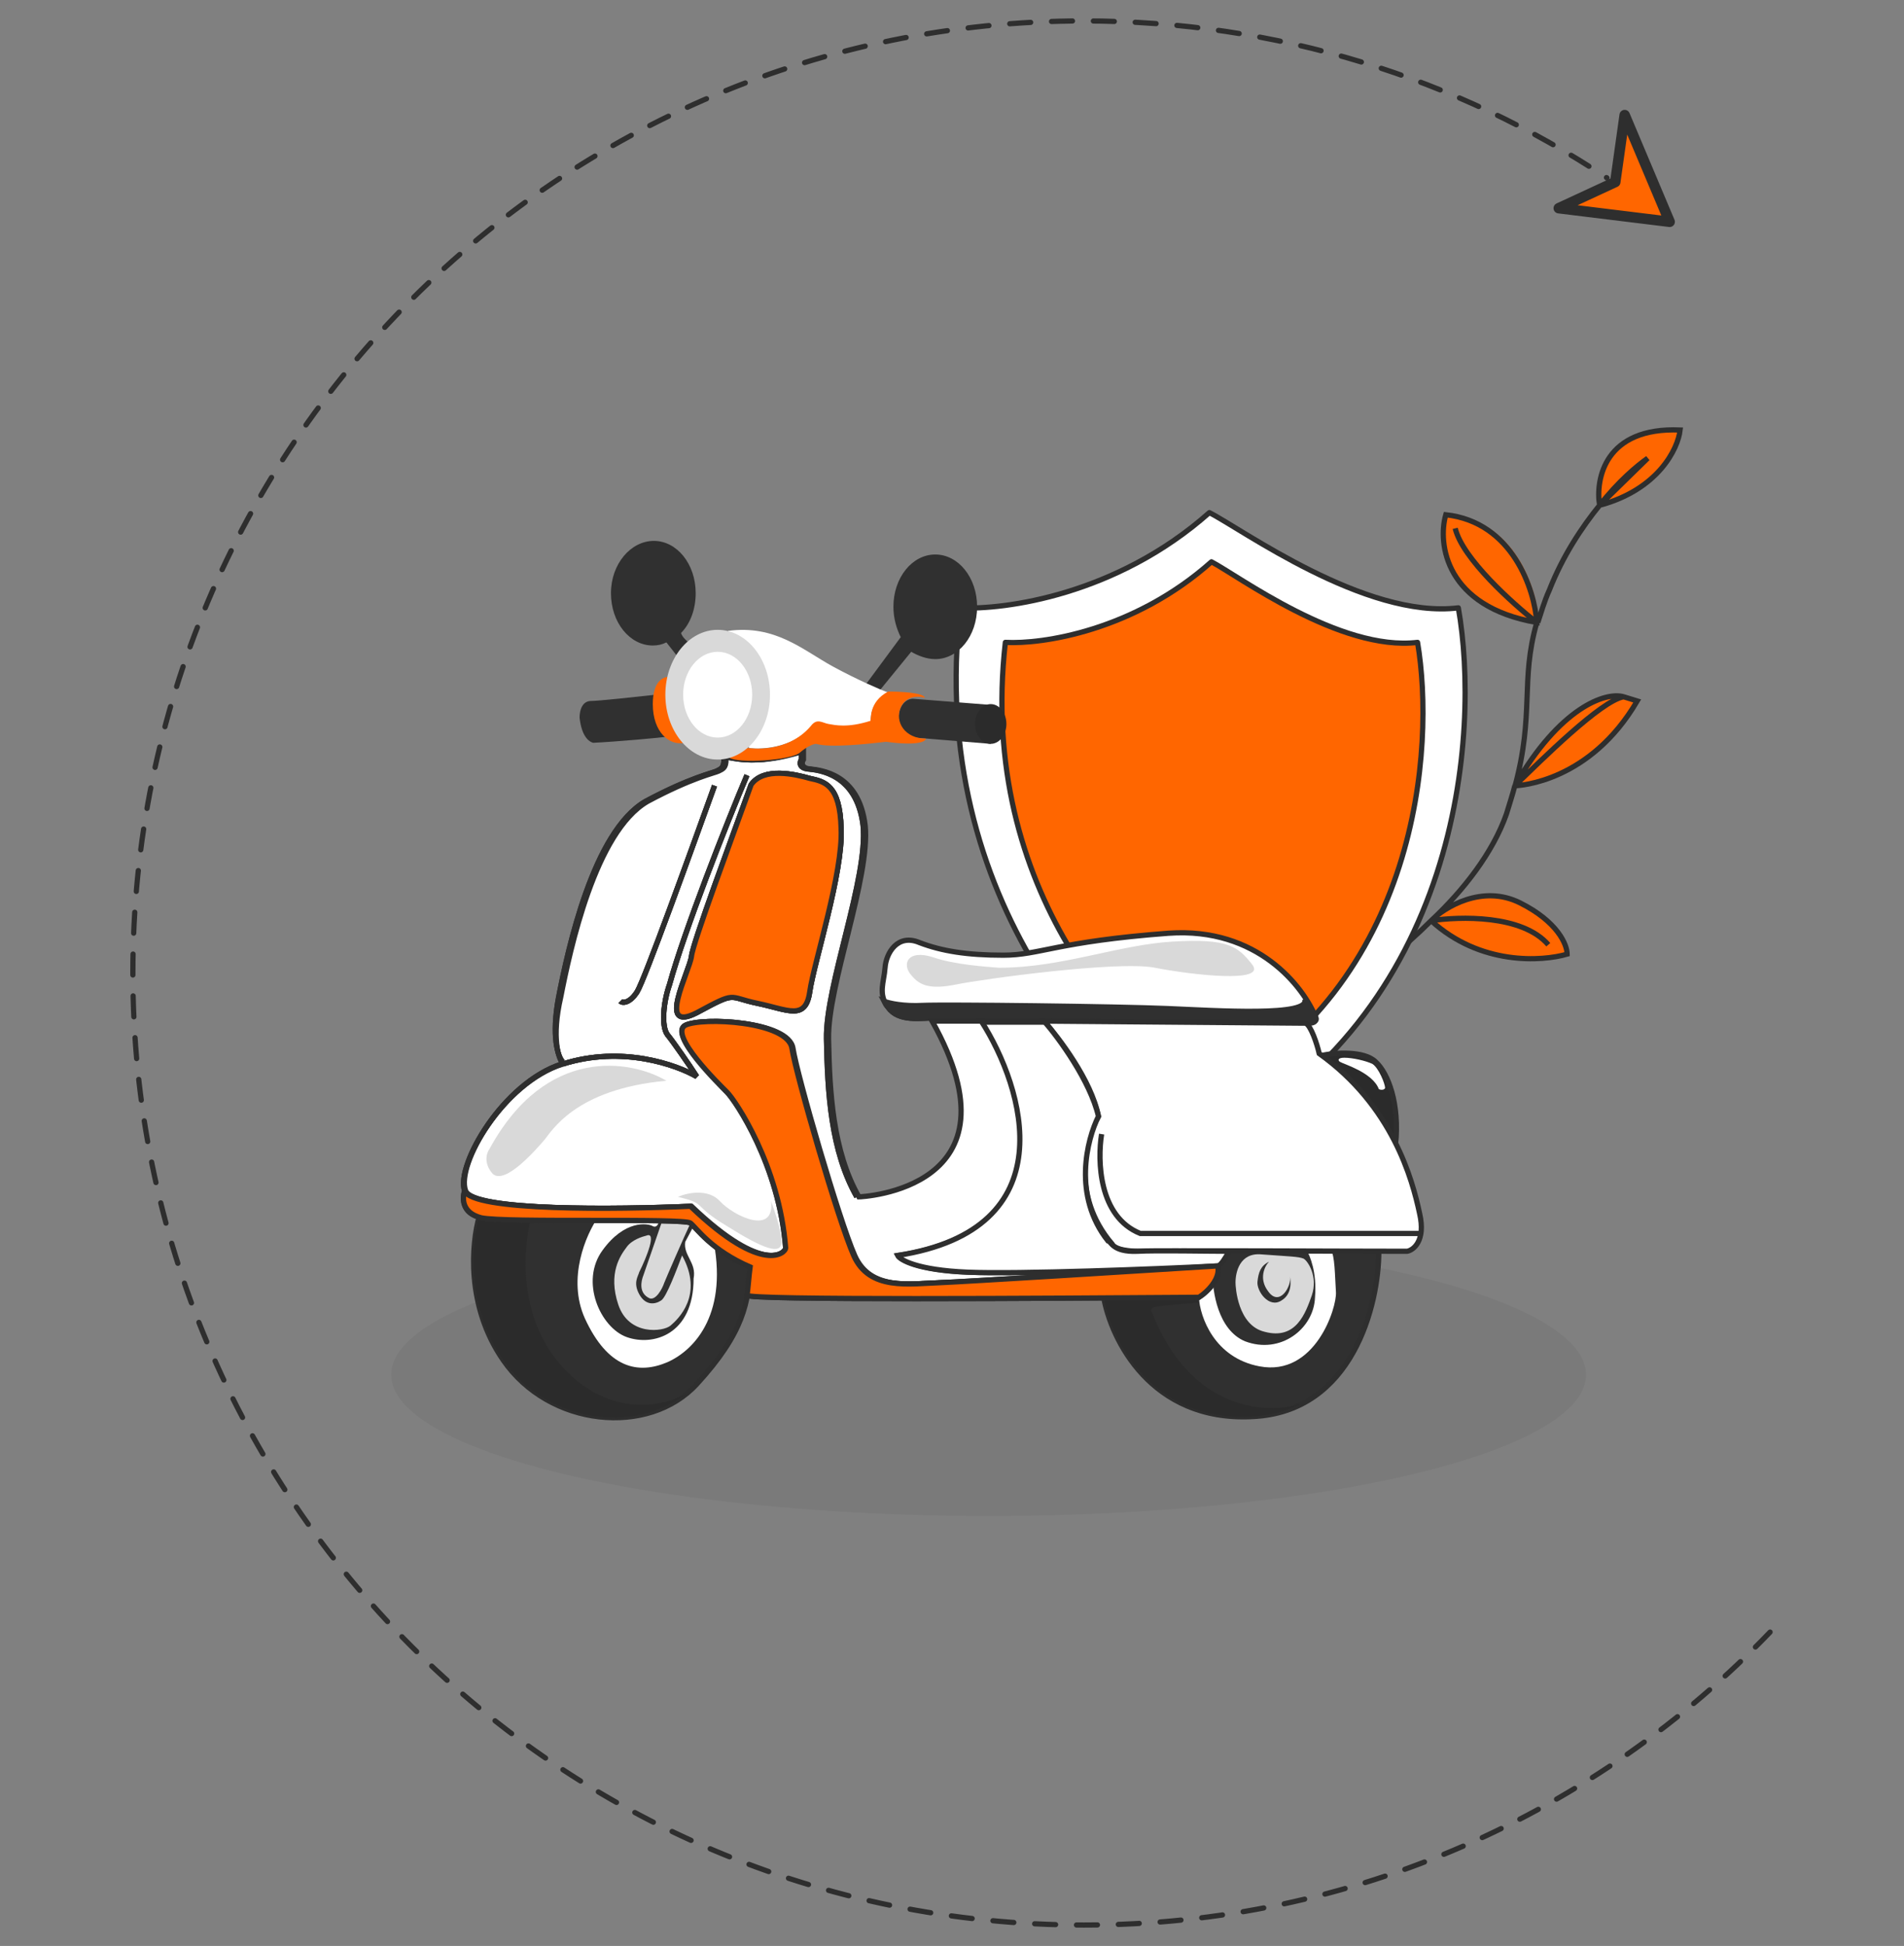
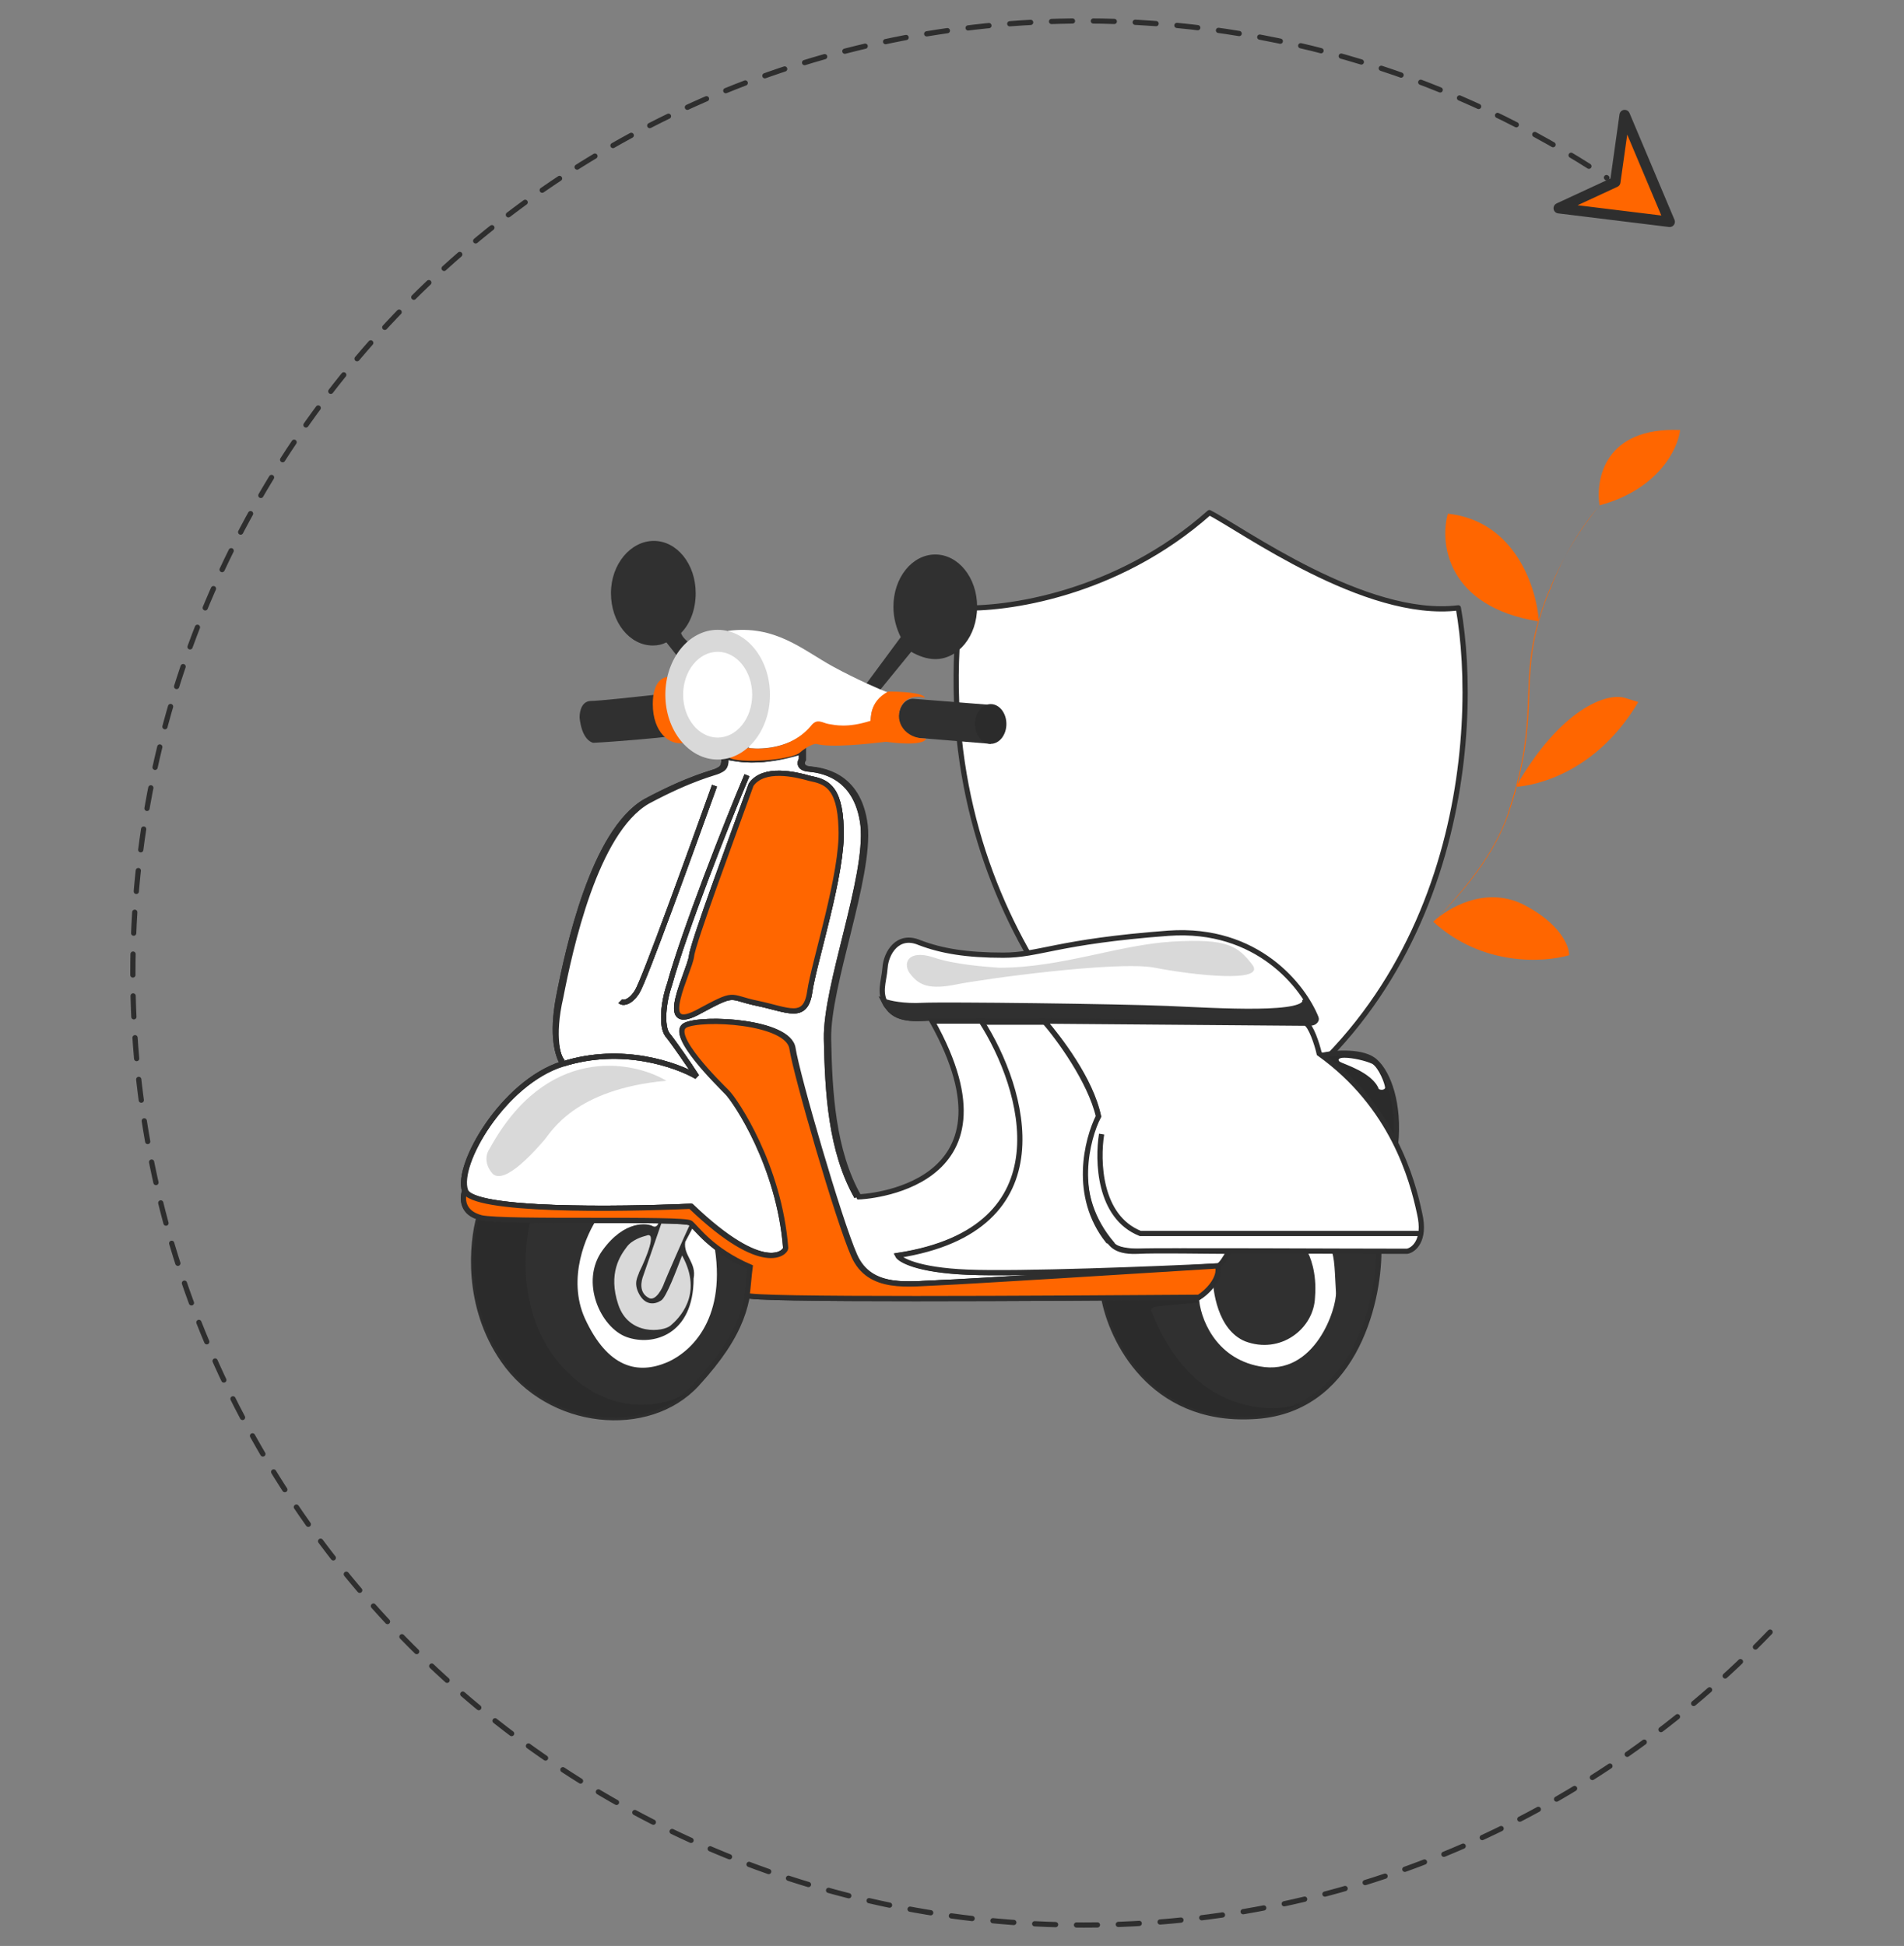
<svg xmlns="http://www.w3.org/2000/svg" version="1.1" id="Layer_1" x="0px" y="0px" viewBox="0 0 182 186" style="enable-background:new 0 0 182 186;" xml:space="preserve">
  <rect x="0" y="0" width="182" height="186" fill="#808080" stroke="none" />
  <style type="text/css">
	.st0{fill-opacity:5.000000e-02;}
	.st1{fill:#FF6600;}
	.st2{fill:none;stroke:#2E2E2E;stroke-width:0.5;}
	.st3{fill:#FFFFFF;stroke:#2E2E2E;stroke-width:0.5;stroke-linejoin:round;}
	.st4{fill:#FF6600;stroke:#2E2E2E;stroke-width:0.5;stroke-linejoin:round;}
	.st5{fill:#303030;stroke:#2E2E2E;stroke-width:0.5;}
	.st6{fill:#FFFFFF;}
	.st7{fill:#303030;}
	.st8{fill:#2B2B2B;}
	.st9{fill:#D9D9D9;}
	.st10{fill:#2B2B2B;stroke:#2E2E2E;stroke-width:0.5;}
	.st11{fill:#FFFFFF;stroke:#2E2E2E;stroke-width:0.5;}
	.st12{fill:#303030;stroke:#303030;stroke-width:0.5;}
	.st13{fill:none;stroke:#2E2E2E;stroke-width:0.5;stroke-linecap:round;stroke-linejoin:round;stroke-dasharray:2,2;}
	.st14{fill:#FF6600;stroke:#2E2E2E;stroke-linejoin:round;}
</style>
  <g>
-     <ellipse class="st0" cx="94.5" cy="131.4" rx="57.1" ry="13.5" />
    <path class="st1" d="M152.9,48.3c-1.7,2.1-3.5,4.8-4.8,8.1c-0.5,1.1-0.8,2.2-1.1,3.1c-1.6,5.6-0.2,8.7-2.1,15.7   c4.3-7.5,8.7-9,10.4-8.5l1.3,0.4c-4.5,7.6-11.2,8.1-11.7,8.1c-0.2,0.8-0.5,1.7-0.8,2.7c-1.3,3.7-4.1,7.2-7.1,10.2   c1.4-1.3,4.9-3.4,8.5-1.7c3.6,1.8,4.5,4,4.5,4.9c-2.4,0.7-8.3,1.1-13-3.2c0,0,0,0,0.1-0.1c3.1-3,5.8-6.5,7.1-10.2   c0.3-1,0.6-1.8,0.8-2.7c1.9-7,0.5-10.1,2.1-15.7c-8.8-1.4-9.5-7.5-8.7-10.3c6.5,0.7,8.5,7.2,8.7,10.3c0.3-1,0.6-2,1.1-3.1   C149.4,53.1,151.2,50.3,152.9,48.3c-0.4-2.5,0.5-7.5,7.7-7.2C160.4,42.9,158.5,46.8,152.9,48.3z" />
-     <path class="st2" d="M124.3,97.5c0.9-0.6,7.2-4.2,12.5-9.5 M152.9,48.3c-1.7,2.1-3.5,4.8-4.8,8.1c-0.5,1.1-0.8,2.2-1.1,3.1    M152.9,48.3c1.8-2.3,3.6-3.8,4.6-4.5L152.9,48.3z M152.9,48.3c-0.4-2.5,0.5-7.5,7.7-7.2C160.4,42.9,158.5,46.8,152.9,48.3z    M146.9,59.5c-2.3-1.8-7.1-6.1-7.8-9 M146.9,59.5c-0.2-3.1-2.3-9.6-8.7-10.3C137.4,52,138.2,58,146.9,59.5z M146.9,59.5   c-1.6,5.6-0.2,8.7-2.1,15.7 M144.8,75.1c-0.2,0.8-0.5,1.7-0.8,2.7c-1.3,3.7-4.1,7.3-7.2,10.2 M144.8,75.1c2.6-2.5,8.2-8.1,10.4-8.5    M144.8,75.1c4.3-7.5,8.7-9,10.4-8.5 M144.8,75.1c0.5,0,7.2-0.4,11.7-8.1l-1.3-0.4 M136.8,88c2.7-0.4,8.7-0.6,11.2,2.3 M136.8,88   c1.3-1.3,4.9-3.5,8.5-1.7c3.6,1.8,4.5,4,4.5,4.9C147.4,91.9,141.5,92.3,136.8,88z" />
    <path class="st3" d="M139.4,58.1c-8.9,1.1-20.8-7.6-23.8-9.1c-8.9,7.9-19.6,9.3-23.8,9.1c-3.3,28.2,14.5,46,23.8,51.3   C139.7,96.9,141.5,70,139.4,58.1z" />
-     <path class="st4" d="M135.5,61.4c-7.4,0.9-17.2-6.4-19.7-7.7c-7.4,6.6-16.2,7.9-19.7,7.7c-2.7,23.8,12,38.8,19.7,43.3   C135.7,94.1,137.2,71.4,135.5,61.4z" />
    <path class="st5" d="M105.5,124h9.1l2.8-4.6l14.4,0.2c0,5.1-2.5,15.4-12.1,15.8C110,135.9,106.2,128,105.5,124z" />
    <path class="st6" d="M114.6,124l2.8-4.6l9.8,0.1c0.4,0.4,0.4,2.5,0.5,4c0.1,1.5-2,8.1-7.3,7.1C116.1,129.8,114.7,125.9,114.6,124z" />
    <path class="st7" d="M115.9,121.7l1.4-2.3l7.6,0.1c0.3,0.5,1,2.1,0.8,4.5c-0.1,3-3.3,5.5-6.7,4.2   C116.4,127.1,115.9,123.4,115.9,121.7z" />
    <path class="st8" d="M105.5,124h9.1v0.5c-1.1,0.1-3.5,0.3-4.1,0.4c-0.6,0.1-0.5,0.4-0.4,0.5c3.7,9.5,11,9.8,14.2,8.8   c-1.3,0.7-2.9,1.1-4.7,1.2C110,135.9,106.2,128,105.5,124z" />
-     <path class="st9" d="M120.6,119.9c-2.1-0.2-2.5,1.7-2.5,2.7c0,0.4,0.2,4.1,2.8,4.7c3,0.8,3.9-1.8,4.5-3.5c0.6-1.8-0.4-3.3-0.8-3.5   C124.1,120.1,123.3,120.1,120.6,119.9z" />
    <path class="st7" d="M121.2,123.4c-0.9-1.2-0.3-2.4,0.1-2.8c-0.8,0.4-1,1-1.1,1.9c-0.1,0.9,1.1,2.6,2.3,1.8c1-0.6,0.9-1.8,0.8-2.3   C123.5,122.9,122.3,125,121.2,123.4z" />
    <path class="st10" d="M131.5,101.5c-1.1-1.1-4-0.9-5.2-0.6c3.8,2.8,6.3,6.8,7.1,8.5C133.8,105.5,132.7,102.6,131.5,101.5z" />
    <path class="st6" d="M131.8,104.1c-0.6-1.6-3.4-2.4-3.7-2.6c-0.2-0.1-0.3-0.4,0.4-0.4c0.8,0,2.1,0.3,2.7,0.6   c0.6,0.4,1.2,1.9,1.2,2.3C132.3,104.2,132,104.2,131.8,104.1z" />
    <path class="st5" d="M48.1,130c-3.6-5.2-3-11.2-2.3-13.7h20.2l5.7,4.7c-0.1,3.4-0.6,6.4-5.1,11.3C62,137.3,52.5,136.4,48.1,130z" />
    <path class="st8" d="M48.1,130c-3.6-5.2-3-11.2-2.3-13.7h5c-0.8,2.9-1.4,9.7,3.1,14.5c4.5,4.8,9.7,3.6,11.7,2.4   C60.7,137.1,52.2,136,48.1,130z" />
    <path class="st6" d="M57.2,116.3h8.7l2.2,1.8c1.6,7.3-1.6,10.9-4.3,12.1c-2.8,1.2-5.7,0.6-7.9-4.2C54.2,122.2,56,118,57.2,116.3z" />
    <path class="st7" d="M62.4,117.2c0.4,0.2,0.6-0.3,0.6-0.6l2.9-0.4l0.4,0.9c0,0.1-0.2,0.5-0.8,1.6c-0.2,1.3,1.1,2,0.8,3.5   c0,5.4-3.9,6.5-6.4,5.6c-2.5-0.9-4.5-5.3-2.3-8.3C59.7,116.6,61.9,116.9,62.4,117.2z" />
    <path class="st9" d="M61.5,121.9l1.8-5.2l2.4-0.8l0.4,0.8c-0.8,1.7-2.4,5.4-2.6,5.9c-0.2,0.6-0.8,1.7-1.4,1.5   C61,123.6,61.3,122.4,61.5,121.9z" />
    <path class="st9" d="M59.9,119.2c0.5-0.7,1.5-1,1.9-1.1c1-0.4,0,2.1-0.7,3.5c-0.1,0.4-0.6,1,0,2.1c0.6,1.1,1.5,1,2.1,0.6   c0.5-0.3,1.5-3,2-4.3c2.1,3.8-0.4,6.1-1.1,6.7c-0.7,0.6-4,1-5-2C58.1,121.7,59.3,120,59.9,119.2z" />
    <path class="st6" d="M111.7,89.2c8.5-0.6,12.9,5.1,14.1,8.1c0.1,0.3-0.2,0.4-0.6,0.4c-0.4,0.1-34.6-0.4-35.9-0.4   c-1.3,0-3.4,0.4-4.4-1c-1-1.3-0.4-2.4-0.3-3.8c0.1-1.4,1.2-3.3,3.3-2.4c2.1,0.8,4.5,1.2,8,1.2S101,90,111.7,89.2z" />
    <path class="st11" d="M111.7,89.2c8.5-0.6,12.9,5.1,14.1,8.1c0.1,0.3-0.2,0.4-0.6,0.4c-0.4,0.1-34.6-0.4-35.9-0.4   c-1.3,0-3.4,0.4-4.4-1c-1-1.3-0.4-2.4-0.3-3.8c0.1-1.4,1.2-3.3,3.3-2.4c2.1,0.8,4.5,1.2,8,1.2S101,90,111.7,89.2z" />
    <path class="st12" d="M89.3,97.3c-1.3,0-3.4,0.4-4.4-1c-0.2-0.2-0.3-0.4-0.4-0.6c0.5,0.2,1.9,0.5,3.7,0.4   c2.2-0.1,18.7,0.1,23.4,0.3c4.7,0.2,13.8,0.8,13.1-0.9c0.5,0.7,0.8,1.4,1,1.9c0.1,0.3-0.2,0.4-0.6,0.4   C124.8,97.8,90.6,97.3,89.3,97.3z" />
    <path class="st9" d="M89.2,91.5c2,0.7,5,0.9,6.3,1c6,0,11.4-2.2,16.6-2.5c5.2-0.3,6.2,0.4,7.6,2.2c1.4,1.8-5.7,1-9.3,0.3   c-3.5-0.7-16.6,1.1-19,1.6c-2.5,0.5-3.5,0.1-4.3-0.9C86.2,92.2,86.7,90.7,89.2,91.5z" />
    <path class="st6" d="M76.6,72.7v-0.8c-5.7,1.8-7.4,0-7.4,0.8s-0.3,0.9-0.7,1.1c-0.4,0.2-2.5,0.6-6.8,2.9c-5,2.9-7.4,14.1-8.3,18.7   c-0.7,3.7-0.1,5.7,0.4,6.2c-5.7,1.8-10.2,9.6-9.3,12.1c0.7,2,14.7,1.8,21.6,1.5c7,6.7,9.1,4.4,9.1,4c-0.6-7.9-4.8-14.1-5.6-14.9   c-0.8-0.8-5.6-5.5-4-6.4c1.6-0.8,9.8-0.4,10.2,2.2c0.4,2.6,4.4,16.4,5.9,19.8s5.3,2.7,8.3,2.6c2.4-0.1,18.6-1.1,26.5-1.6   c-5.9,0.3-19,0.8-23.9,0.6c-4.9-0.2-6.5-1.2-6.7-1.6c16.2-2.5,12.1-16,8-22.4h-4.8c9,16.1-6.8,16.8-7,16.8   c-2.5-4.4-2.8-10-2.9-15.1c-0.1-5.1,4-15.4,3.5-20.4c-0.6-5-4.3-5.3-5.3-5.4C76.4,73.6,76.4,73,76.6,72.7z" />
    <path class="st6" d="M105,106.7c-0.7-3.5-3.7-7.5-5.2-9.1l24.9,0.3c0.6,0.2,1.1,2,1.3,2.9c7,5,8.9,12,9.6,15.3   c0.6,2.6-0.6,3.5-1.2,3.6c-7.2,0-22.3-0.1-24.7,0c-3,0.1-3.5-0.5-3.5-0.7C102.3,114.3,103.8,108.8,105,106.7z" />
    <path class="st2" d="M53.8,101.7c-5.7,1.8-10.2,9.6-9.3,12.1c0.7,2,14.7,1.8,21.6,1.5c7,6.7,9.1,4.4,9.1,4   c-0.6-7.9-4.8-14.1-5.6-14.9c-0.8-0.8-5.6-5.5-4-6.4c1.6-0.8,9.8-0.4,10.2,2.2c0.4,2.6,4.4,16.4,5.9,19.8s5.3,2.7,8.3,2.6   c2.4-0.1,18.6-1.1,26.5-1.6c-5.9,0.3-19,0.8-23.9,0.6c-4.9-0.2-6.5-1.2-6.7-1.6c16.2-2.5,12.1-16,8-22.4h-4.8   c9,16.1-6.8,16.8-7,16.8c-2.5-4.4-2.8-10-2.9-15.1c-0.1-5.1,4-15.4,3.5-20.4c-0.6-5-4.3-5.3-5.3-5.4c-0.8-0.1-0.8-0.6-0.6-0.9v-0.8   c-5.7,1.8-7.4,0-7.4,0.8s-0.3,0.9-0.7,1.1c-0.4,0.2-2.5,0.6-6.8,2.9c-5,2.9-7.4,14.1-8.3,18.7C52.7,99.2,53.4,101.2,53.8,101.7z    M53.8,101.7c5.7-1.8,10.9,0.1,12.8,1.2c-0.7-1.1-2.3-3.4-2.8-4c-0.6-0.8-0.4-3.1,0.2-4.8c1.4-5.1,5.5-15.5,7.4-20 M59.3,95.7   c0.2,0.2,0.9,0.2,1.6-0.9c0.7-1.1,5.2-13.6,7.4-19.7 M105.3,108.4c-0.4,2.5-0.3,7.9,3.7,9.5h26.7 M71.8,75   c-1.8,5-5.6,15.2-5.7,16.4c-0.2,1.5-3.4,7.4,0.5,5.4c3.9-2.1,2.9-1.5,5.8-0.9c2.9,0.6,4.6,1.7,5-1.1c0.4-2.8,3.2-11.4,3-15.6   c-0.1-4.2-1.6-4.5-3-4.8C76,74,73,73.3,71.8,75z M99.8,97.6c1.4,1.6,4.5,5.6,5.2,9.1c-1.2,2.1-2.7,7.5,1.3,12.2   c0,0.2,0.6,0.8,3.5,0.7c2.4-0.1,17.5,0,24.7,0c0.6-0.1,1.8-1,1.2-3.6c-0.7-3.3-2.6-10.3-9.6-15.3c-0.2-0.9-0.8-2.7-1.3-2.9   L99.8,97.6z" />
    <path class="st6" d="M85.8,120c16.2-2.5,12.1-16,8-22.4h6c1.4,1.6,4.4,5.7,5.2,9.1c-1.1,2.2-2.5,7.6,0.9,11.9c0.3,0,0.4,1.1,2.8,1   c1.9-0.1,6.7,0,8.8,0c-0.2,0.5-0.8,1.4-1.1,1.4c0.3,1.2-1,2.5-1.8,3c-14.5,0.1-43.3,0.3-43.2-0.2c0.1-0.5,0.2-2,0.3-2.7   c-3.7-1.6-5.1-3.7-5.7-4.2c-0.6-0.5-17.7,0-20-0.5c-1.9-0.4-1.8-1.9-1.6-2.5c0.7,2,14.7,1.8,21.6,1.5c7,6.7,9.1,4.4,9.1,4   c-0.6-7.9-4.8-14.1-5.6-14.9c-0.8-0.8-5.6-5.5-4-6.4c1.6-0.8,9.8-0.4,10.2,2.2c0.4,2.6,4.4,16.4,5.9,19.8s5.3,2.7,8.3,2.6   c2.4-0.1,18.6-1.1,26.5-1.6c-5.9,0.3-19,0.8-23.9,0.6C87.6,121.5,86,120.5,85.8,120z" />
    <path class="st6" d="M66.1,91.4C66.3,90.3,70,80,71.8,75c1.1-1.7,4.2-1,5.6-0.6c1.4,0.4,2.9,0.6,3,4.8c0.1,4.2-2.6,12.7-3,15.6   c-0.4,2.8-2.1,1.7-5,1.1c-2.9-0.6-1.9-1.1-5.8,0.9C62.7,98.9,65.9,92.9,66.1,91.4z" />
    <path class="st2" d="M81.9,114.4c-2.5-4.4-2.8-10-2.9-15.1c-0.1-5.1,4-15.4,3.5-20.4c-0.6-5-4.3-5.3-5.3-5.4   c-0.8-0.1-0.8-0.6-0.6-0.9v-0.8c-5.7,1.8-7.4,0-7.4,0.8s-0.3,0.9-0.7,1.1c-0.4,0.2-2.5,0.6-6.8,2.9c-5,2.9-7.4,14.1-8.3,18.7   c-0.7,3.7-0.1,5.7,0.4,6.2 M116.4,121c-5.9,0.3-19,0.8-23.9,0.6c-4.9-0.2-6.5-1.2-6.7-1.6c16.2-2.5,12.1-16,8-22.4h6   c1.4,1.6,4.4,5.7,5.2,9.1c-1.1,2.2-2.5,7.6,0.9,11.9c0.3,0,0.4,1.1,2.8,1c1.9-0.1,6.7,0,8.8,0C117.2,120.1,116.7,121,116.4,121z    M116.4,121c-7.8,0.5-24.1,1.6-26.5,1.6c-3,0.1-6.8,0.8-8.3-2.6s-5.4-17.2-5.9-19.8c-0.4-2.6-8.6-3-10.2-2.2   c-1.6,0.8,3.2,5.5,4,6.4c0.8,0.8,5,7,5.6,14.9c0,0.4-2.1,2.7-9.1-4c-6.9,0.3-20.9,0.5-21.6-1.5 M116.4,121c0.3,1.2-1,2.5-1.8,3   c-14.5,0.1-43.3,0.3-43.2-0.2c0.1-0.5,0.2-2,0.3-2.7c-3.7-1.6-5.1-3.7-5.7-4.2c-0.6-0.5-17.7,0-20-0.5c-1.9-0.4-1.8-1.9-1.6-2.5    M44.4,113.8c-0.8-2.5,3.7-10.3,9.3-12.1 M53.8,101.7c5.7-1.8,10.9,0.1,12.8,1.2c-0.7-1.1-2.3-3.4-2.8-4c-0.6-0.8-0.4-3.1,0.2-4.8   c1.4-5.1,5.5-15.5,7.4-20 M59.3,95.7c0.2,0.2,0.9,0.2,1.6-0.9s5.2-13.6,7.4-19.7 M71.8,75c-1.8,5-5.6,15.2-5.7,16.4   c-0.2,1.5-3.4,7.4,0.5,5.4c3.9-2.1,2.9-1.5,5.8-0.9c2.9,0.6,4.6,1.7,5-1.1c0.4-2.8,3.2-11.4,3-15.6c-0.1-4.2-1.6-4.5-3-4.8   C76,74,73,73.3,71.8,75z" />
    <path class="st1" d="M89.9,122.6c2.4-0.1,18.6-1.1,26.5-1.6c0.3,1.2-1,2.5-1.8,3c-14.5,0.1-43.3,0.3-43.2-0.2   c0.1-0.5,0.2-2,0.3-2.7c-3.7-1.6-5.1-3.7-5.7-4.2c-0.6-0.5-17.7,0-20-0.5c-1.9-0.4-1.8-1.9-1.6-2.5c0.7,2,14.7,1.8,21.6,1.5   c7,6.7,9.1,4.4,9.1,4c-0.6-7.9-4.8-14.1-5.6-14.9c-0.8-0.8-5.6-5.5-4-6.4c1.6-0.8,9.8-0.4,10.2,2.2c0.4,2.6,4.4,16.4,5.9,19.8   S87,122.7,89.9,122.6z" />
    <path class="st1" d="M66.1,91.4C66.3,90.3,70,80,71.8,75c1.1-1.7,4.2-1,5.6-0.6c1.4,0.4,2.9,0.6,3,4.8c0.1,4.2-2.6,12.7-3,15.6   c-0.4,2.8-2.1,1.7-5,1.1c-2.9-0.6-1.9-1.1-5.8,0.9C62.7,98.9,65.9,92.9,66.1,91.4z" />
    <path class="st2" d="M81.9,114.4c-2.5-4.4-2.8-10-2.9-15.1c-0.1-5.1,4-15.4,3.5-20.4c-0.6-5-4.3-5.3-5.3-5.4   c-0.8-0.1-0.8-0.6-0.6-0.9v-0.8c-5.7,1.8-7.4,0-7.4,0.8s-0.3,0.9-0.7,1.1c-0.4,0.2-2.5,0.6-6.8,2.9c-5,2.9-7.4,14.1-8.3,18.7   c-0.7,3.7-0.1,5.7,0.4,6.2 M44.4,113.8c0.7,2,14.7,1.8,21.6,1.5c7,6.7,9.1,4.4,9.1,4c-0.6-7.9-4.8-14.1-5.6-14.9   c-0.8-0.8-5.6-5.5-4-6.4c1.6-0.8,9.8-0.4,10.2,2.2c0.4,2.6,4.4,16.4,5.9,19.8s5.3,2.7,8.3,2.6c2.4-0.1,18.6-1.1,26.5-1.6   c0.3,1.2-1,2.5-1.8,3c-14.5,0.1-43.3,0.3-43.2-0.2c0.1-0.5,0.2-2,0.3-2.7c-3.7-1.6-5.1-3.7-5.7-4.2c-0.6-0.5-17.7,0-20-0.5   C44.1,115.9,44.2,114.5,44.4,113.8z M44.4,113.8c-0.8-2.5,3.7-10.3,9.3-12.1 M53.8,101.7c5.7-1.8,10.9,0.1,12.8,1.2   c-0.7-1.1-2.3-3.4-2.8-4c-0.6-0.8-0.4-3.1,0.2-4.8c1.4-5.1,5.5-15.5,7.4-20 M59.3,95.7c0.2,0.2,0.9,0.2,1.6-0.9s5.2-13.6,7.4-19.7    M71.8,75c-1.8,5-5.6,15.2-5.7,16.4c-0.2,1.5-3.4,7.4,0.5,5.4c3.9-2.1,2.9-1.5,5.8-0.9c2.9,0.6,4.6,1.7,5-1.1   c0.4-2.8,3.2-11.4,3-15.6c-0.1-4.2-1.6-4.5-3-4.8C76,74,73,73.3,71.8,75z" />
    <path class="st2" d="M93.8,97.7h6" />
    <path class="st9" d="M46.8,109.8c5.4-9.9,13.5-8.5,16.9-6.5c-8.8,0.8-11,4.9-11.7,5.7s-3.7,4.3-4.9,3.2   C46.2,111.2,46.5,110.2,46.8,109.8z" />
-     <path class="st9" d="M73.7,114.8c0.4,3.3-3.5,1.5-4.9,0c-1.1-1.2-3.1-0.8-4-0.4c2.9,0.7,1.2,0.7,4.7,2.8c3.5,2.2,5.2,2.8,5.2,1.5   C74.7,117.6,74,115.6,73.7,114.8z" />
    <path class="st7" d="M58.4,56.7c0,2.8,1.8,5,4,5c0.5,0,0.9-0.1,1.3-0.3l1.1,1.4l1.1-1.3c-0.2-0.2-0.7-0.6-0.8-1   c0.9-0.9,1.4-2.3,1.4-3.8c0-2.8-1.8-5-4-5C60.3,51.7,58.4,53.9,58.4,56.7z" />
    <path class="st7" d="M89.4,63c2.2,0,4-2.2,4-5c0-2.8-1.8-5-4-5s-4,2.2-4,5c0,1.1,0.3,2.1,0.7,2.9l-3.4,4.6l1.3,0.6l3.1-3.8   C87.8,62.7,88.6,63,89.4,63z" />
    <path class="st7" d="M85.9,68.6c0,1.1,0.7,1.9,1.5,1.9l7.3,0.6l0.3-3.7l-7.6-0.6C86.6,66.7,85.9,67.5,85.9,68.6z" />
    <ellipse class="st8" cx="94.7" cy="69.2" rx="1.5" ry="1.9" />
    <path class="st7" d="M56.7,71c2.1-0.1,6.7-0.5,7.1-0.6c-0.5,0-1-2.6-1.1-4c-1.8,0.2-5.5,0.6-6.2,0.6c-0.8,0-1.1,0.8-1.1,1.6   C55.6,70.4,56.3,70.9,56.7,71z" />
    <path class="st6" d="M77.6,69.4c-2.3,2.6-5.9,2.1-6,2.1l-2-11.2c4.5-0.6,7.1,1.8,10,3.4c2.4,1.3,4.5,2.2,5.3,2.5   c-1.9,1-1.6,2.6-1.7,2.8c-2.1,0.7-3.4,0.4-4,0.3C78.7,69.2,78.2,68.7,77.6,69.4z" />
    <path class="st1" d="M71.5,71.5c0.1,0,3.7,0.6,6-2.1c0.6-0.8,1.1-0.3,1.7-0.2c0.6,0.1,1.8,0.4,4-0.3c0.1-0.1-0.2-1.8,1.7-2.8   c1.1,0,3.4,0.1,3.5,0.6c-0.6-0.2-1.8-0.2-2.3,0.9c-0.6,1.4,0.4,3,2.4,3c0,0.3-0.9,0.7-3.8,0.3c-1.7,0.2-5.3,0.6-6.7,0.2   c-0.2,0-0.8,0.2-1.5,0.8c-0.8,0.8-6.1,1.1-6.8,0.5C69.2,72,70.7,71.6,71.5,71.5z" />
    <path class="st1" d="M62.4,67.3c0-2.2,1-2.6,1.5-2.6c-0.4,3.2,0.8,5.6,1.5,6.3C64,71.3,62.4,70,62.4,67.3z" />
    <ellipse class="st9" cx="68.6" cy="66.4" rx="5" ry="6.2" />
    <ellipse class="st6" cx="68.6" cy="66.4" rx="3.3" ry="4.1" />
  </g>
  <g>
    <path class="st13" d="M169.2,156c-16.5,17.2-39.8,28-65.6,28c-50.2,0-90.9-40.7-90.9-91c0-50.3,40.7-91,90.9-91   c18.5,0,35.7,5.5,50,15" />
    <path class="st14" d="M149,19.9l10.6,1.3l-4.3-10.2l-0.9,6.4L149,19.9z" />
  </g>
</svg>